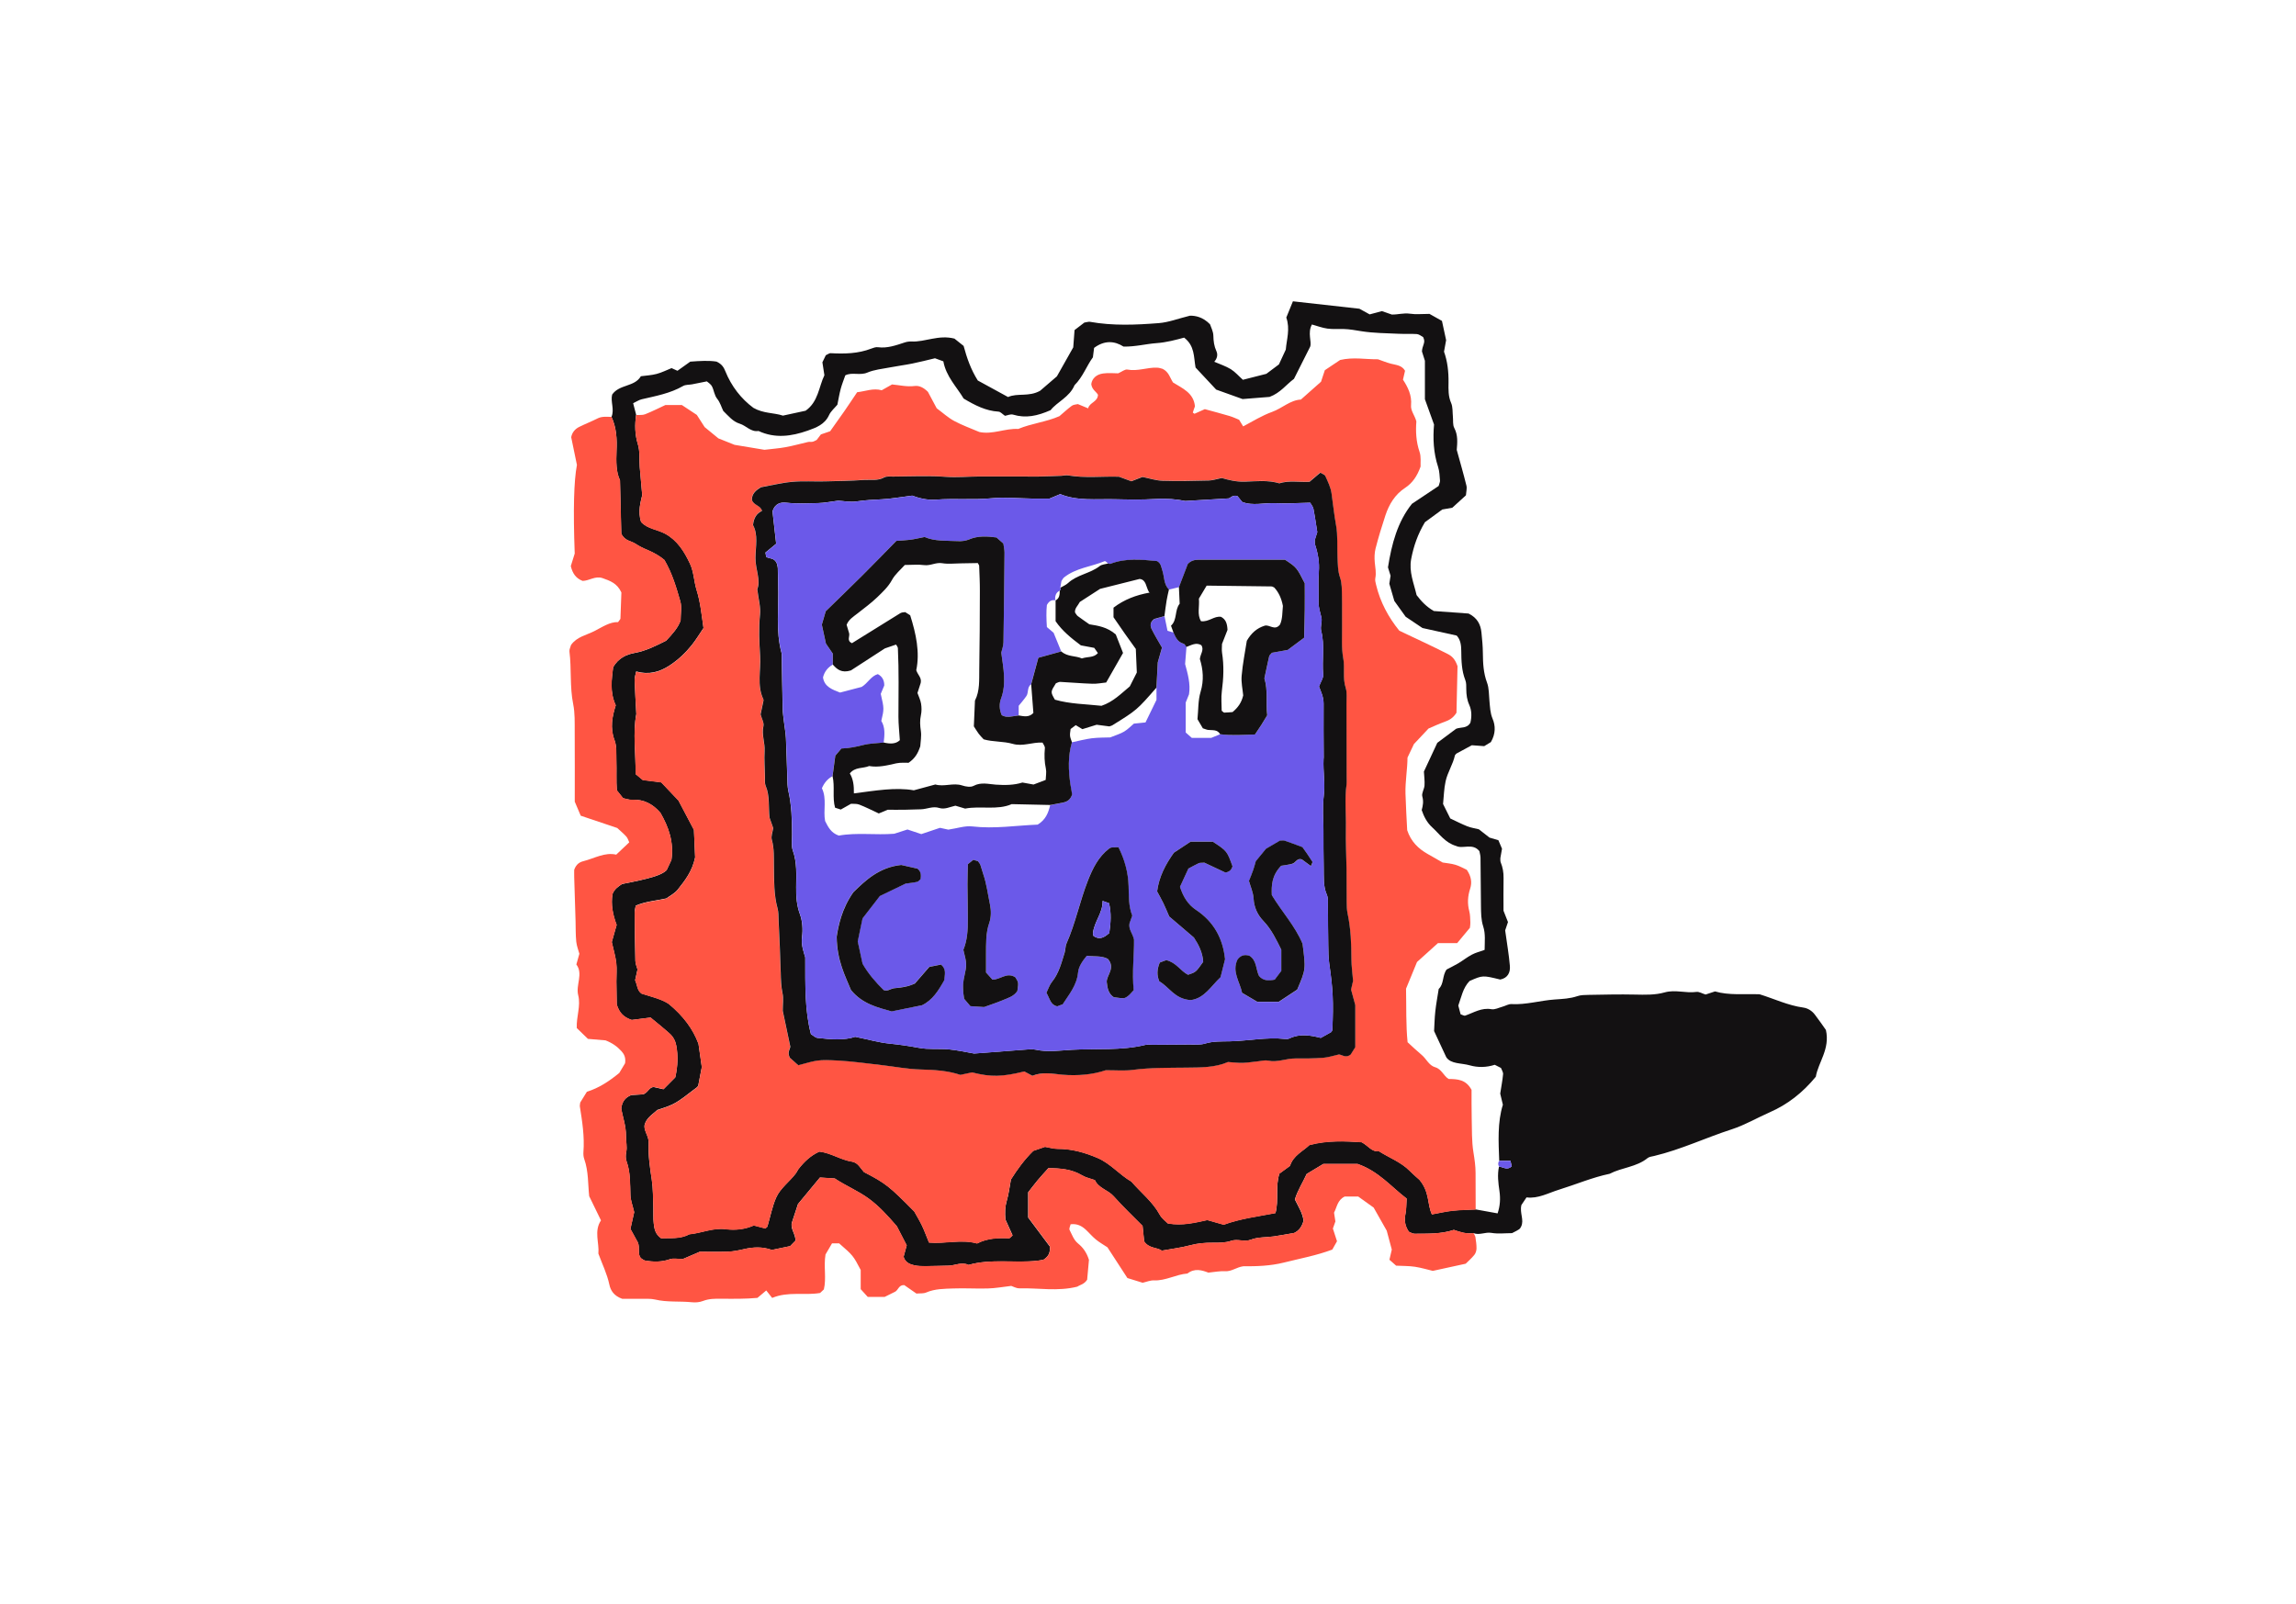
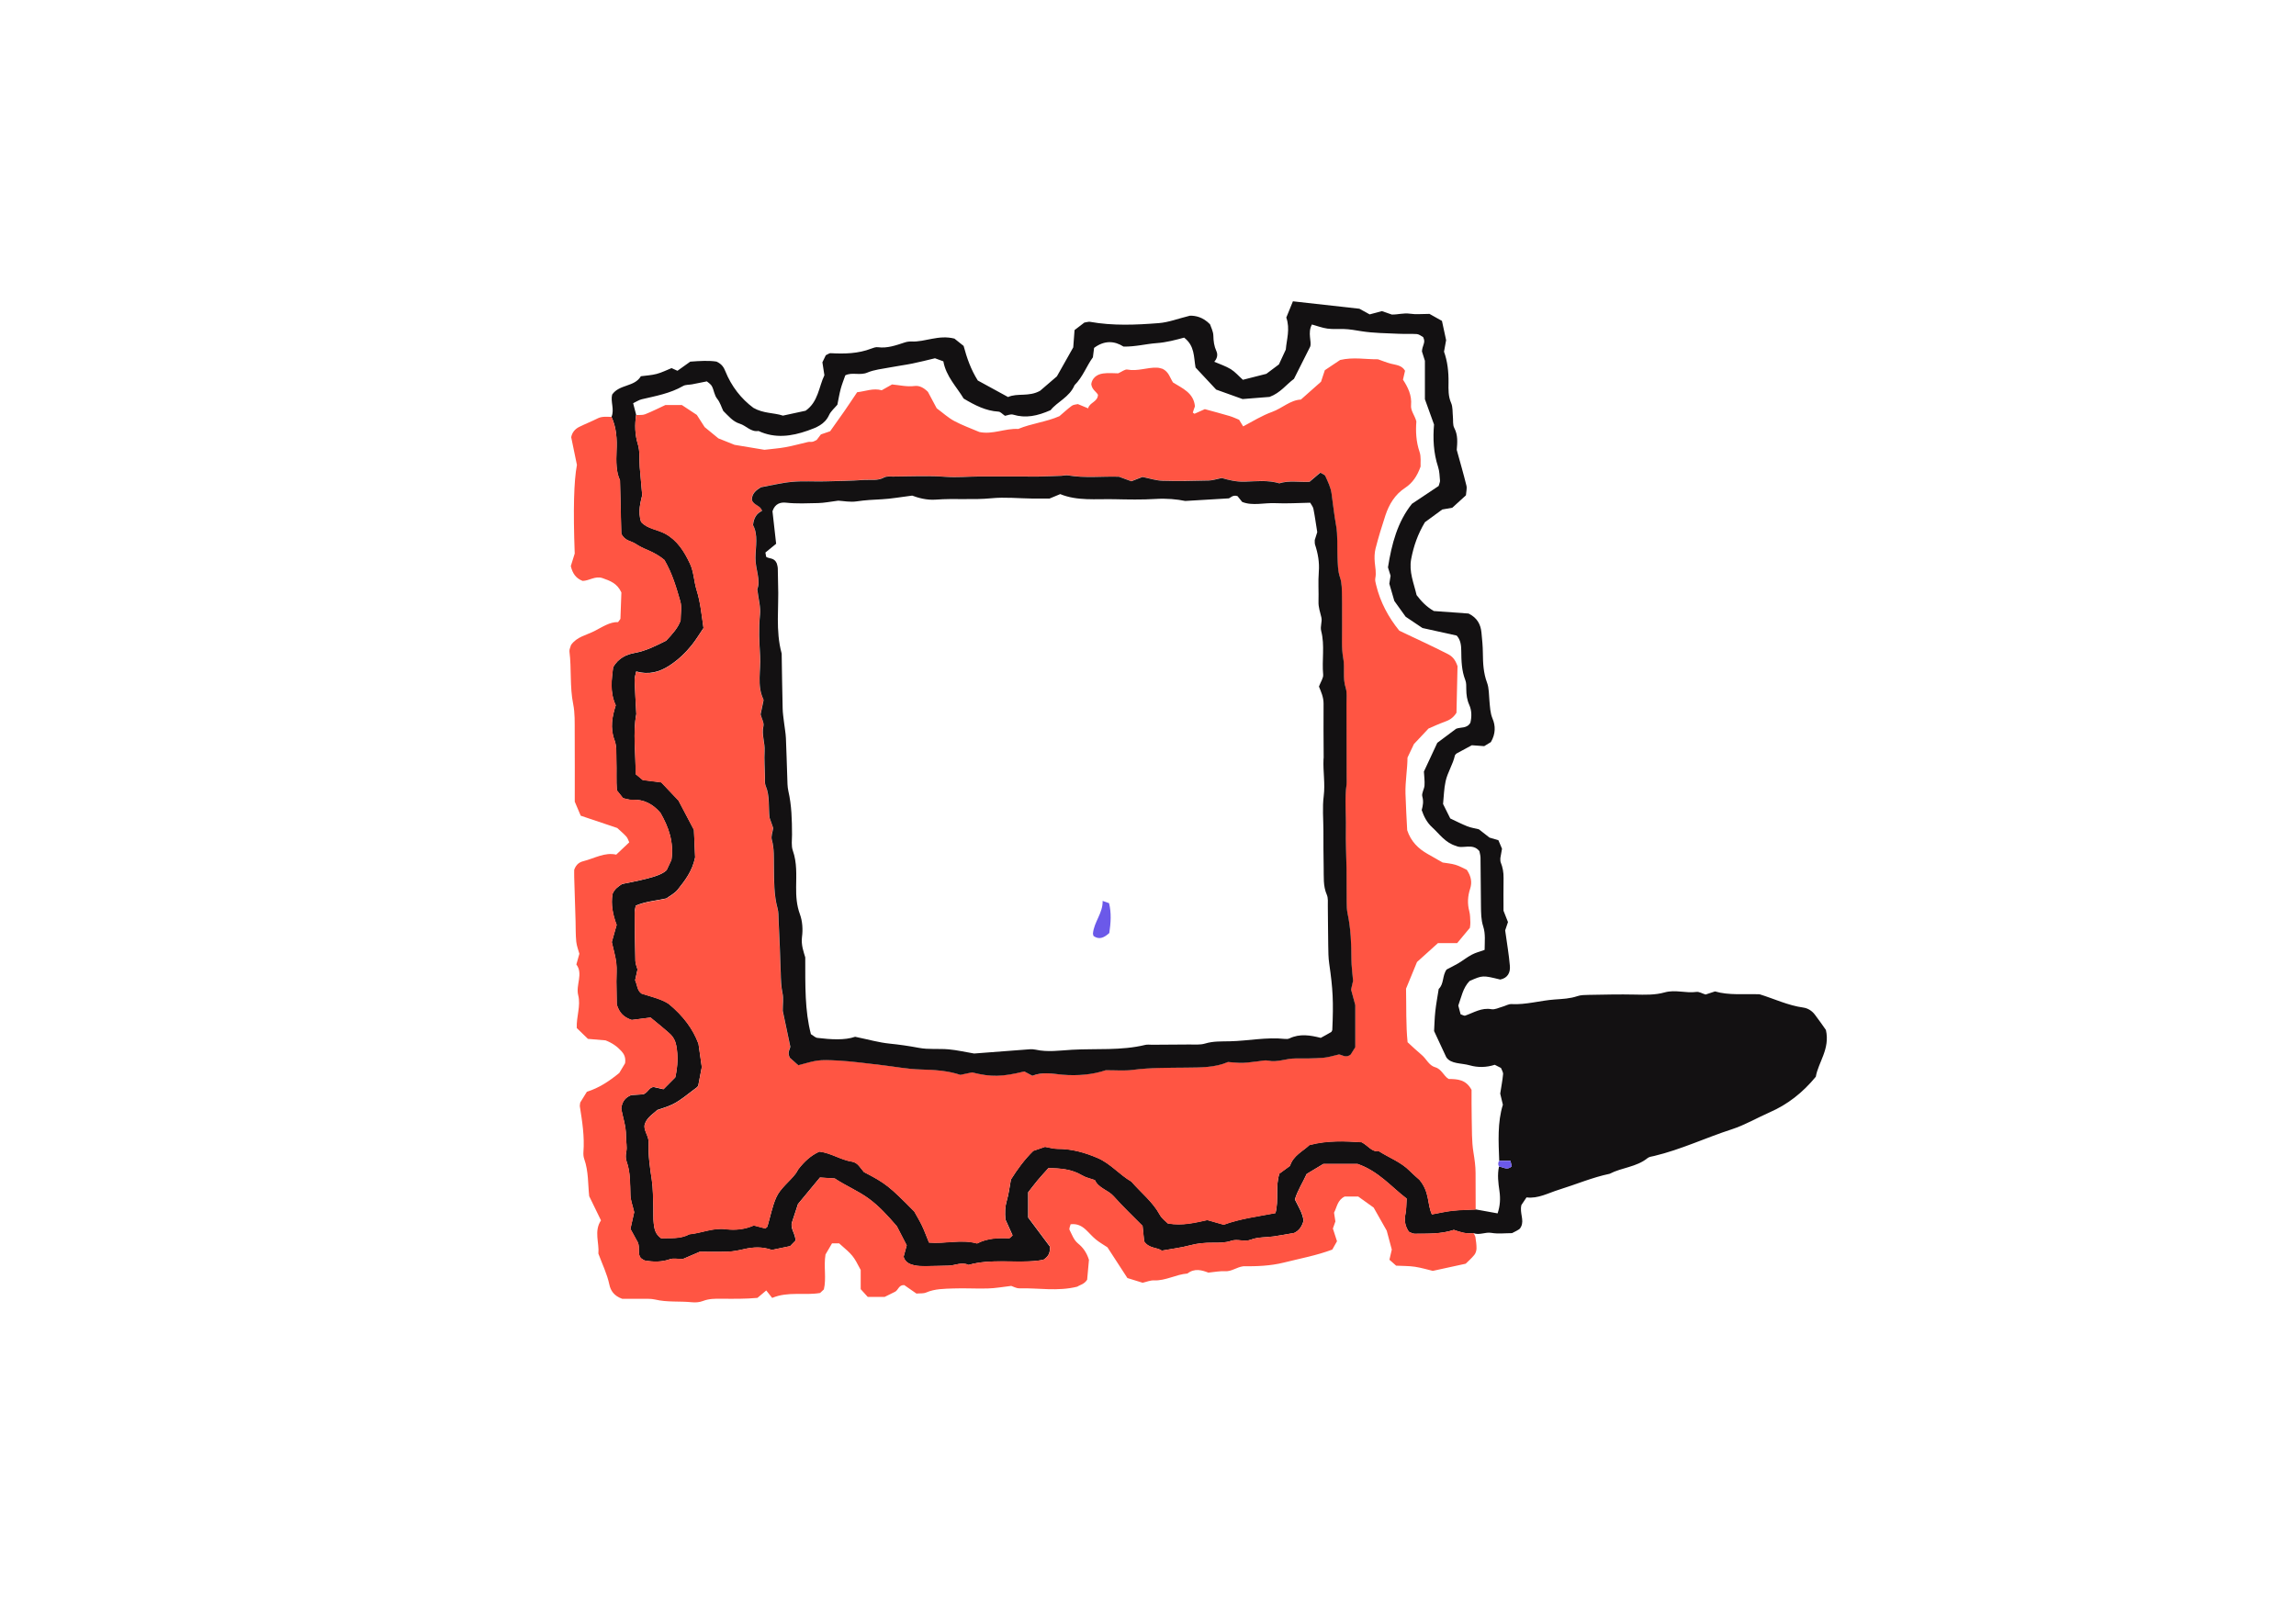
<svg xmlns="http://www.w3.org/2000/svg" version="1.1" id="Layer_1" x="0" y="0" viewBox="0 0 458 320" style="enable-background:new 0 0 458 320" xml:space="preserve">
  <style>.st0{fill:#131112}.st1{fill:#ff5543}.st2{fill:#6b59e9}</style>
  <path class="st0" d="M121.98 83.18c.63-1.49-.23-3.04.13-4.45 1.45-2.09 4.46-1.49 5.73-3.66 1.05-.14 2.12-.19 3.14-.46 1.03-.27 2-.77 2.98-1.16.47.21.87.39 1.18.53.87-.62 1.73-1.23 2.55-1.82 1.93-.15 3.75-.25 5.24-.01 1.09.5 1.47 1.2 1.75 1.9 1.23 3.05 3.17 5.52 5.61 7.33 2 1.15 4.1.95 5.89 1.55 1.59-.35 3.08-.67 4.52-.98 2.54-1.78 2.63-4.76 3.75-7.08-.14-.91-.26-1.67-.4-2.58.21-.42.47-.96.68-1.41.41-.18.69-.43.96-.41 2.76.15 5.48.1 8.1-.91.42-.16.91-.34 1.34-.28 1.9.25 3.62-.39 5.37-.96.42-.14.9-.2 1.34-.18 2.75.12 5.36-1.39 8.55-.58.41.33 1.12.89 1.83 1.46.65 2.39 1.43 4.68 2.83 6.9 1.9 1.04 3.9 2.13 6.04 3.3 1.84-.85 4.13.02 6.39-1.25.91-.78 2.07-1.78 3.35-2.88.98-1.74 2.03-3.6 3.26-5.78.07-.87.16-2.08.26-3.45.68-.52 1.4-1.07 1.96-1.5.52-.07.83-.2 1.11-.15 4.57.82 9.16.62 13.74.26 1.95-.15 3.85-.9 6.21-1.48 1.12-.02 2.59.27 4 1.71.18.56.65 1.41.67 2.28.02 1.1.15 2.09.61 3.09.33.73.13 1.49-.43 2.11 1.12.49 2.28.86 3.3 1.48.88.55 1.58 1.38 2.41 2.12 1.58-.4 3.05-.77 4.68-1.19.74-.56 1.6-1.2 2.51-1.88.43-.92.87-1.89 1.37-2.96.16-2.01.9-4.1.1-6.39.41-1.02.86-2.12 1.32-3.24 4.5.5 8.88.99 13.26 1.48.66.37 1.33.73 2.05 1.13.74-.2 1.48-.39 2.44-.65.53.18 1.24.42 1.98.68 1.18.03 2.35-.35 3.6-.17 1.19.18 2.43.04 3.91.04.7.4 1.62.91 2.49 1.4.29 1.35.55 2.53.83 3.84-.11.62-.25 1.37-.42 2.3.69 1.9.93 4.01.9 6.18-.02 1.37-.07 2.72.52 4.06.35.8.26 1.8.35 2.72.08.76-.06 1.63.27 2.25.78 1.47.61 2.97.5 4.39.67 2.44 1.35 4.77 1.93 7.13.14.56-.05 1.21-.1 1.93-.88.8-1.78 1.62-2.72 2.48-.58.1-1.18.2-2 .35-1.07.78-2.3 1.68-3.45 2.53-1.42 2.35-2.26 4.77-2.75 7.35-.48 2.55.53 4.81 1.08 7.2.91 1.21 1.95 2.32 3.44 3.18 2.3.17 4.72.34 6.93.5 1.75.86 2.41 2.19 2.57 3.8.14 1.37.27 2.75.28 4.12.02 2 .11 3.94.83 5.87.42 1.11.36 2.41.48 3.63.12 1.21.13 2.38.63 3.57.59 1.4.63 2.99-.34 4.66-.32.19-.83.51-1.33.81-.8-.06-1.55-.12-2.47-.18-.96.52-2.04 1.1-3.07 1.66-.13.16-.28.26-.31.39-.4 1.79-1.46 3.36-1.85 5.13-.33 1.48-.35 3.02-.51 4.54.5 1 .97 1.94 1.44 2.89 1.19.56 2.28 1.12 3.41 1.57.71.28 1.48.39 2.29.59l2.13 1.66 1.77.52c.24.56.48 1.12.72 1.7-.11.62-.21 1.22-.33 1.87.02.25-.04.57.07.84.41 1.01.59 2.04.57 3.14-.04 2.15-.01 4.3-.01 6.52.26.65.54 1.36.89 2.26-.19.56-.43 1.28-.56 1.66.35 2.57.75 4.82.94 7.1.11 1.31-.43 2.41-1.92 2.71-3.51-.86-3.51-.86-6.12.29-1.33 1.37-1.64 3.22-2.25 4.9.16.61.32 1.2.46 1.74.36.11.69.34.91.27 1.71-.59 3.26-1.64 5.25-1.28.69.12 1.48-.31 2.22-.51.59-.16 1.18-.54 1.75-.51 2.94.16 5.76-.72 8.65-.92 1.53-.11 3.04-.16 4.52-.67.7-.24 1.51-.23 2.27-.25 3.06-.05 6.13-.13 9.19-.06 2 .04 4.03.11 5.93-.43 2.15-.61 4.23.2 6.34-.1.55-.08 1.16.32 1.84.52.5-.17 1.08-.36 1.88-.62 2.78.82 5.85.46 8.89.57 2.9.89 5.66 2.23 8.71 2.65.93.13 1.74.65 2.31 1.4.84 1.09 1.61 2.22 2.21 3.07.87 3.8-1.53 6.45-2.01 9.33-2.66 3.23-5.64 5.54-9.2 7.1-2.52 1.11-4.93 2.53-7.53 3.38-5.21 1.68-10.17 4.06-15.51 5.33-.44.11-.97.15-1.3.41-2.22 1.82-5.15 1.88-7.59 3.15-3.46.72-6.71 2.12-10.07 3.16-2.18.67-4.21 1.85-6.51 1.55-.48.72-.81 1.22-1.02 1.52-.39 1.61.6 2.96-.06 4.31-.27.52-.27.52-1.81 1.3-1.37 0-2.77.18-4.1-.05-1.24-.22-2.41.53-3.61.04-1.4.24-2.7-.22-3.9-.63-2.6.86-5.22.74-7.82.77-.41.01-.83-.28-1.16-.4-.8-1.18-.94-2.33-.67-3.6.18-.87.14-1.8.23-3.02-3.07-2.33-5.59-5.46-9.79-6.91h-6.83c-1.25.75-2.29 1.38-3.32 2-.78 1.73-1.8 3.26-2.35 5.08.68 1.4 1.54 2.69 1.73 4.24-.29 1.07-.82 1.96-1.88 2.45-1.36.23-2.71.49-4.06.69-1.52.22-3.15.1-4.53.64-1.38.54-2.66-.22-4 .25-1.12.39-2.42.38-3.64.37-1.55-.01-3.03.11-4.54.52-1.76.47-3.59.69-5.63 1.06-.93-.68-2.54-.39-3.52-1.84-.09-.9-.2-1.95-.32-3.1-1.92-1.95-3.93-3.84-5.75-5.9-1.12-1.27-3.01-1.59-3.77-3.24-.85-.3-1.78-.48-2.54-.94-2.07-1.23-4.3-1.42-6.72-1.44-.73.82-1.45 1.59-2.13 2.4-.67.81-1.31 1.65-1.9 2.41v5.04c1.55 2.07 3.01 4.02 4.3 5.75.17 1.36-.34 2.07-1.25 2.67-.35.06-.8.16-1.25.21-4.56.49-9.2-.45-13.71.83-1.36-.66-2.67.13-4.01.15-1.53.02-3.05.09-4.58.09-.76 0-1.55 0-2.28-.18-.88-.22-1.76-.56-2.08-1.69.18-.65.38-1.37.62-2.28-.64-1.23-1.33-2.58-1.96-3.8-1.8-2.08-3.54-4.02-5.66-5.56-2.09-1.52-4.5-2.5-6.73-3.98-.98-.06-2.04-.13-2.95-.19-1.59 1.91-3.04 3.67-4.38 5.29-.43 1.31-.82 2.47-1.19 3.62-.41 1.29.72 2.3.69 3.68-.34.35-.75.78-1.07 1.1-1.38.29-2.57.54-3.65.76-1.92-.69-3.73-.58-5.56-.16-1.04.24-2.1.46-3.16.5-1.98.08-3.98.02-5.65.02-1.43.62-2.55 1.1-3.37 1.45-1.09 0-1.91-.2-2.57.04-1.66.59-3.3.56-4.97.27-.28-.05-.52-.29-.82-.46-.78-.87-.16-2.06-.63-3.16l-1.48-2.7c.27-1.21.54-2.39.75-3.34-.3-1.29-.71-2.32-.75-3.36-.08-2.29.02-4.58-.78-6.8-.2-.55-.18-1.24-.06-1.82.23-1.09-.07-2.13-.05-3.19.04-2.02-.69-3.9-.94-5.55.19-1.51.94-2.22 2.01-2.65.9-.05 1.8-.11 2.38-.14 1.03-.41 1.17-1.45 2.1-1.46.56.13 1.13.26 1.94.44.84-.85 1.7-1.71 2.35-2.37.52-2.35.56-4.33.2-6.31-.17-.94-.6-1.77-1.29-2.39-1.24-1.12-2.56-2.17-3.84-3.23-1.4.18-2.74.35-3.76.48-1.59-.54-2.44-1.35-2.99-3.08-.02-1.22-.06-2.9-.07-4.59-.01-1.23.12-2.47-.02-3.68-.16-1.35-.56-2.67-.9-4.19.29-1.02.62-2.19.97-3.43-.76-1.99-1.18-4.07-.82-6.17.38-.98 1.15-1.49 1.91-1.99 5.68-1.11 7.82-1.74 8.88-2.75.28-.61.67-1.43.96-2.05.52-3.61-.58-6.59-2.19-9.39-1.51-1.77-3.33-2.74-5.67-2.61-.58.03-1.18-.2-1.78-.32-.42-.53-.8-1-1.25-1.57-.14-1.93-.02-3.93-.09-5.91-.04-1.37.1-2.86-.37-4.09-.94-2.48-.45-4.8.24-6.96-1.24-2.7-.79-5.26-.52-7.61 1.05-1.81 2.65-2.55 4.28-2.84 2.33-.42 4.33-1.47 6.3-2.45 1.22-1.29 2.35-2.54 2.88-4.01 0-1.38.27-2.68-.05-3.81-.8-2.77-1.59-5.56-3.18-8.28-.87-.75-2.05-1.44-3.33-1.98-.84-.35-1.68-.75-2.44-1.26-.87-.59-2.14-.53-2.83-2.02-.08-3.15-.16-6.66-.26-10.65-.78-1.57-.78-3.71-.69-5.87.12-2.34-.01-4.63-1-6.78zm177.04 149.59c.82.09 1.62.81 2.54-.05-.07-.31-.16-.67-.26-1.11h-2.24c-.14-3.83-.37-7.66.73-11.18-.23-.98-.41-1.71-.53-2.22.22-1.45.46-2.65.57-3.87.04-.41-.27-.84-.42-1.25-.46-.23-.86-.44-1.24-.63-1.68.54-3.35.57-4.98.11-1.72-.49-3.76-.23-4.69-1.62-.91-1.95-1.62-3.47-2.43-5.22.07-1.16.09-2.54.24-3.91.16-1.5.45-2.99.68-4.49 1.09-1.02.68-2.65 1.58-3.88.72-.38 1.54-.78 2.33-1.24.92-.55 1.76-1.23 2.71-1.73.77-.41 1.64-.62 2.54-.95.01-1.64.2-3.19-.28-4.67-.44-1.35-.43-2.72-.45-4.1-.05-3.21-.04-6.42-.09-9.64-.01-.45-.15-.9-.22-1.28-1.35-1.71-3.3-.37-4.66-1.05-2.17-.64-3.3-2.38-4.76-3.71-1.04-.95-1.66-2.16-2.09-3.44.26-.93.39-1.76.12-2.72-.18-.64.39-1.45.44-2.2.06-.91-.07-1.83-.12-2.77.9-1.94 1.81-3.88 2.67-5.73 1.31-.98 2.52-1.89 3.76-2.81.92-.36 2.17-.01 2.84-1.2.28-1.17.29-2.42-.22-3.55-.46-1.02-.59-2.04-.6-3.13-.01-.61.03-1.27-.19-1.82-.75-1.91-.79-3.88-.81-5.88-.01-1.06-.13-2.16-.91-3.01-2.38-.52-4.75-1.05-6.83-1.51-1.28-.86-2.3-1.54-3.35-2.25-.78-1.08-1.58-2.2-2.26-3.15-.35-1.21-.65-2.24-1-3.44.06-.4.15-.99.25-1.59-.18-.58-.36-1.15-.52-1.67.74-4.66 1.89-9.06 4.78-12.68 1.9-1.27 3.67-2.45 5.33-3.56.13-.48.29-.79.27-1.07-.08-.92-.1-1.87-.38-2.73-.93-2.82-1.05-5.7-.81-8.46-.63-1.74-1.2-3.32-1.82-5.05v-7.67c-.22-.69-.45-1.42-.59-1.86.03-1.05.66-1.7.39-2.46-.08-.18-.1-.38-.2-.44-.39-.22-.8-.54-1.22-.57-1.22-.08-2.45 0-3.68-.06-2.45-.12-4.91-.12-7.32-.5-1.2-.19-2.39-.42-3.61-.45-1.07-.03-2.16.07-3.22-.08-1.02-.14-2.01-.52-3.09-.82-.92 1.68.01 3.46-.35 4.43-1.25 2.49-2.22 4.41-3.23 6.42-1.51 1.1-2.7 2.8-4.87 3.6-.69.05-1.61.12-2.52.2-1.06.08-2.12.17-2.86.23-1.88-.68-3.46-1.24-5.27-1.89-1.31-1.4-2.77-2.96-4.11-4.4-.39-2.15-.13-4.3-2.28-5.97-1.62.44-3.52.96-5.5 1.1-2.11.15-4.19.73-6.59.69-1.78-1.14-3.79-1.3-5.87.26-.06.51-.14 1.11-.24 1.88-1.25 1.7-2 3.92-3.66 5.56-1.01 2.41-3.5 3.34-4.77 4.98-2.64 1.17-4.97 1.66-7.48.9-.51-.16-1.16.16-1.63.23-.52-.35-.89-.81-1.29-.83-2.52-.15-4.67-1.25-6.95-2.61-1.38-2.32-3.51-4.41-4.05-7.43-.61-.22-1.18-.43-1.67-.61-1.59.38-3.06.76-4.55 1.06-1.5.3-3.01.49-4.51.78-1.49.29-3.06.43-4.44 1.02-1.47.63-3.07-.14-4.39.55-.35 1-.69 1.84-.92 2.71-.27 1.02-.44 2.07-.66 3.15-.55.66-1.3 1.28-1.66 2.07-.86 1.88-2.59 2.51-4.26 3.1-3.23 1.14-6.53 1.6-9.81.07-1.53.25-2.45-1.06-3.73-1.45-1.4-.43-2.26-1.54-3.3-2.55-.37-.76-.63-1.7-1.19-2.39-.62-.77-.65-1.71-1.06-2.5-.25-.49-.82-.82-1.03-1.01-1.18.24-2.06.42-2.95.59-.6.11-1.29.05-1.78.33-2.57 1.48-5.43 1.99-8.25 2.65-.57.13-1.08.49-1.72.79l.6 2.31c-.29 1.99-.26 3.9.35 5.88.44 1.42.25 3.04.37 4.56.13 1.67.29 3.34.49 5.58-.3 1.34-.92 3.27-.22 5.35 1.27 1.4 3.25 1.5 4.83 2.36 2.41 1.33 3.77 3.53 4.9 5.92.8 1.69.8 3.58 1.34 5.3.79 2.52 1.01 5.08 1.38 7.59-.82 1.21-1.53 2.39-2.38 3.45-1.25 1.55-2.69 2.91-4.38 4.02-2.03 1.33-4.15 1.91-6.67 1.2-.11.59-.33 1.16-.31 1.73.07 2.14.21 4.27.34 6.75-.73 3.76-.09 7.88-.15 11.98.57.48 1.03.86 1.43 1.19 1.31.17 2.52.32 3.69.47 1.23 1.3 2.39 2.52 3.44 3.63 1.08 2.05 2.08 3.94 3.08 5.85.09 2.01.18 4 .24 5.49-.59 2.83-2.05 4.63-3.46 6.42-.64.81-1.67 1.3-2.3 1.78-2.23.47-4.21.63-6.09 1.43-.08.5-.22.94-.21 1.38.02 3.22.05 6.45.14 9.67.02.59.29 1.17.43 1.68-.19.83-.35 1.57-.48 2.15.46 1 .38 2.03 1.29 2.67 1.96.63 4.07 1.12 5.44 2.07 2.92 2.43 4.81 4.99 5.91 7.95.23 1.65.45 3.16.66 4.64-.23 1.23-.46 2.44-.7 3.64-.03.14-.16.26-.25.38-4.4 3.39-4.4 3.39-7.95 4.55-.9.89-2.21 1.55-2.54 3.1-.07 1.2.9 2.15.84 3.48-.12 2.45.25 4.89.62 7.32.27 1.81.24 3.67.31 5.51.04 1.07-.05 2.16.08 3.22.12 1.04.29 2.14 1.48 2.96 1.77-.1 3.77.21 5.62-.8 2.43-.23 4.75-1.34 7.22-1.02 2.04.27 3.96 0 5.64-.74.95.25 1.67.44 2.3.6.22-.21.39-.29.42-.41.56-1.89.93-3.86 1.7-5.67.85-1.98 2.74-3.26 4.01-4.97.18-.25.29-.55.47-.79 1.13-1.47 2.46-2.72 4.18-3.5 2.3.26 4.24 1.66 6.53 2.01 1.14.18 1.65 1.28 2.36 2.07 4.31 2.23 5.03 2.8 10.04 7.87.52.94 1.08 1.86 1.54 2.82.51 1.07.91 2.2 1.4 3.38 3.25.29 6.46-.71 9.59.18 2.06-1.06 4.19-1.13 6.36-1.03.2.01.42-.33.72-.58-.49-1.08-.99-2.18-1.42-3.14-.14-1.4-.09-2.59.27-3.81.39-1.31.54-2.69.82-4.2 1.22-1.94 2.63-3.93 4.47-5.72.8-.27 1.66-.57 2.33-.8.98.17 1.74.41 2.49.4 2.82-.02 5.47.74 8.02 1.83 2.56 1.1 4.35 3.33 6.73 4.71 1.89 2.2 4.23 4 5.66 6.62.42.77 1.22 1.32 1.61 1.73 2.98.51 5.51-.18 7.87-.68 1.21.34 2.23.63 3.27.93 3.32-1.22 6.79-1.64 10.32-2.32.7-2.56-.06-5.24.78-7.87.67-.49 1.4-1.02 2.12-1.55.65-2.09 2.6-2.92 3.88-4.16 3.66-.97 7.16-.76 10.39-.57 1.34.68 2.01 1.99 3.45 1.79 2.05 1.31 4.39 2.15 6.15 3.92.86.86 1.8 1.65 1.95 1.79 2.09 2.5 1.53 4.88 2.49 6.91 1.45-.26 2.79-.58 4.14-.73 1.52-.16 3.06-.17 4.59-.25 1.46.26 2.91.53 4.37.79.5-1.48.59-2.92.37-4.46-.23-1.57-.45-3.23-.09-4.88z" />
  <path class="st1" d="M121.98 83.18c.99 2.15 1.12 4.44 1.02 6.76-.09 2.16-.09 4.3.69 5.87.1 3.99.18 7.5.26 10.65.69 1.5 1.96 1.44 2.83 2.02.76.51 1.6.91 2.44 1.26 1.29.54 2.46 1.23 3.33 1.98 1.59 2.72 2.38 5.52 3.18 8.28.32 1.13.05 2.43.05 3.81-.53 1.47-1.66 2.72-2.88 4.01-1.97.98-3.97 2.03-6.3 2.45-1.64.29-3.23 1.03-4.28 2.84-.27 2.35-.72 4.92.52 7.61-.69 2.17-1.18 4.48-.24 6.96.47 1.23.32 2.72.37 4.09.06 1.99-.05 3.98.09 5.91.45.57.83 1.04 1.25 1.57.6.11 1.2.35 1.78.32 2.34-.12 4.16.85 5.67 2.61 1.6 2.81 2.71 5.78 2.19 9.39-.29.62-.68 1.44-.96 2.05-1.06 1-3.2 1.64-8.88 2.75-.76.5-1.53 1.01-1.91 1.99-.36 2.11.07 4.18.82 6.17-.35 1.24-.68 2.41-.97 3.43.34 1.52.74 2.84.9 4.19.14 1.21.01 2.45.02 3.68.02 1.68.05 3.37.07 4.59.55 1.72 1.4 2.54 2.99 3.08 1.01-.13 2.35-.3 3.76-.48 1.28 1.07 2.59 2.11 3.84 3.23.69.62 1.12 1.45 1.29 2.39.36 1.99.31 3.96-.2 6.31-.65.66-1.51 1.52-2.35 2.37-.81-.18-1.37-.31-1.94-.44-.93.01-1.07 1.05-2.1 1.46-.58.04-1.48.09-2.38.14-1.07.43-1.81 1.14-2.01 2.65.24 1.65.98 3.53.94 5.55-.02 1.06.28 2.1.05 3.19-.12.58-.14 1.27.06 1.82.81 2.22.7 4.51.78 6.8.04 1.04.45 2.07.75 3.36-.21.95-.48 2.13-.75 3.34.52.95 1.03 1.89 1.48 2.7.47 1.1-.15 2.29.63 3.16.3.18.55.42.82.46 1.67.29 3.32.31 4.97-.27.66-.24 1.48-.04 2.57-.04.81-.35 1.93-.83 3.37-1.45 1.68 0 3.67.06 5.65-.02 1.06-.04 2.12-.26 3.16-.5 1.83-.42 3.64-.52 5.56.16 1.08-.23 2.28-.48 3.65-.76l1.07-1.1c.02-1.39-1.1-2.39-.69-3.68.37-1.16.76-2.31 1.19-3.62 1.34-1.62 2.8-3.38 4.38-5.29.92.06 1.97.13 2.95.19 2.24 1.48 4.64 2.47 6.73 3.98 2.12 1.54 3.86 3.47 5.66 5.56.63 1.21 1.32 2.56 1.96 3.8-.25.91-.45 1.63-.62 2.28.32 1.13 1.2 1.48 2.08 1.69.73.18 1.52.18 2.28.18 1.53 0 3.05-.08 4.58-.09 1.34-.02 2.65-.81 4.01-.15 4.51-1.28 9.15-.34 13.71-.83.45-.05.9-.15 1.25-.21.91-.6 1.41-1.31 1.25-2.67-1.29-1.72-2.75-3.68-4.3-5.75v-5.04c.6-.76 1.23-1.6 1.9-2.41.68-.81 1.4-1.59 2.13-2.4 2.42.02 4.65.2 6.72 1.44.76.45 1.69.63 2.54.94.76 1.65 2.64 1.97 3.77 3.24 1.82 2.06 3.83 3.95 5.75 5.9.12 1.15.23 2.2.32 3.1.98 1.45 2.59 1.16 3.52 1.84 2.05-.37 3.87-.59 5.63-1.06 1.51-.41 3-.53 4.54-.52 1.22.01 2.51.02 3.64-.37 1.35-.47 2.62.29 4-.25s3.01-.42 4.53-.64c1.36-.19 2.7-.45 4.06-.69 1.06-.48 1.59-1.37 1.88-2.45-.19-1.56-1.06-2.85-1.73-4.24.54-1.82 1.57-3.35 2.35-5.08 1.03-.62 2.07-1.25 3.32-2h6.83c4.2 1.45 6.72 4.58 9.79 6.91-.08 1.22-.04 2.14-.23 3.02-.27 1.27-.13 2.42.67 3.6.32.12.74.41 1.16.4 2.6-.03 5.22.09 7.82-.77 1.21.41 2.5.87 3.9.63.13.28.33.54.38.83.12.75.23 1.52.22 2.27-.01.44-.17.95-.44 1.28-.57.7-1.26 1.29-1.72 1.75-2.22.48-4.15.9-6.56 1.43-.89-.21-2.21-.61-3.55-.82-1.2-.18-2.44-.15-3.76-.22-.43-.38-.88-.78-1.34-1.18.16-.67.29-1.25.47-2.03-.31-1.14-.66-2.46-1.01-3.77-.84-1.48-1.67-2.94-2.61-4.61-.96-.69-2.07-1.48-3.07-2.2h-2.72c-1.44.72-1.52 2.08-2.11 3.22.08.53.18 1.13.27 1.74-.15.41-.3.84-.5 1.42.24.73.51 1.59.82 2.54-.28.49-.58 1.02-.94 1.66-3.1 1.17-6.41 1.78-9.65 2.59-2.71.68-5.46.76-8.09.74-1.35.17-2.33 1.07-3.64.99-1.05-.06-2.12.16-3.34.28-1.29-.5-2.76-.93-4.18.18-2.28.17-4.33 1.47-6.69 1.37-.73-.03-1.48.3-2.24.47-1.03-.32-2.04-.63-3.04-.94-1.36-2.09-2.69-4.14-3.98-6.13-.83-.55-1.63-1-2.33-1.58-.71-.58-1.3-1.3-1.98-1.93-.81-.75-1.73-1.25-3.04-1.09-.07.36-.35.86-.2 1.14.49.94.81 1.98 1.69 2.7.96.78 1.7 1.76 2.17 3.26-.11 1.23-.24 2.72-.36 3.97-.62.94-1.46 1.02-1.96 1.38-3.93.99-7.77.24-11.58.33-.58.01-1.16-.34-1.6-.48-1.65.19-3.16.47-4.67.51-2.3.07-4.6-.09-6.89 0-1.82.07-3.67.05-5.42.81-.53.23-1.2.14-1.93.21-.82-.57-1.68-1.16-2.43-1.69-1.12-.07-1.18 1.02-1.86 1.34-.69.33-1.37.68-2.06 1.02h-3.36c-.47-.52-.97-1.07-1.41-1.55v-3.83c-1.5-2.86-1.5-2.86-4.3-5.31h-1.42c-.45.76-.9 1.54-1.3 2.22-.4 2.41.21 4.74-.33 6.97-.25.24-.48.45-.75.71-3.09.54-6.38-.36-9.56.99-.37-.47-.73-.92-1.18-1.49-.55.46-1.09.91-1.76 1.48-2.31.22-4.76.19-7.21.17-1.23-.01-2.43-.02-3.63.44-.68.27-1.51.34-2.25.26-2.44-.25-4.91.04-7.33-.54-.88-.21-1.83-.12-2.75-.14-1.38-.02-2.76-.01-3.82-.01-1.6-.57-2.3-1.62-2.55-2.84-.45-2.13-1.41-4.05-2.19-6.18.21-2.15-.92-4.46.52-6.62-.78-1.6-1.51-3.1-2.35-4.83-.26-2.32-.11-4.96-1-7.45-.15-.42-.18-.92-.15-1.37.24-3.08-.24-6.1-.72-9.13-.02-.15.03-.3.08-.74.34-.55.81-1.32 1.33-2.15 2.39-.74 4.42-2.08 6.46-3.75.38-.64.85-1.43 1.16-1.94.16-1.17-.2-1.82-.73-2.41-.84-.93-1.83-1.63-3.16-2.15-1.05-.09-2.26-.19-3.52-.3-.78-.76-1.54-1.49-2.23-2.16-.1-2.31.83-4.4.29-6.54-.53-2.07 1.05-4.23-.37-6.15.2-.71.36-1.29.6-2.13-.17-.65-.52-1.51-.62-2.4-.14-1.37-.1-2.76-.14-4.14l-.27-8.73c-.02-.61 0-1.22 0-1.49.41-1.15 1.1-1.53 1.84-1.72 2.21-.56 4.26-1.83 6.54-1.3.97-.92 1.74-1.65 2.6-2.46-.2-.42-.32-.85-.58-1.14-.5-.56-1.08-1.04-1.82-1.72-2.22-.74-4.68-1.57-7.28-2.45-.34-.79-.69-1.63-1.19-2.8 0-4.44.02-9.2-.01-13.95-.01-1.84.06-3.72-.3-5.5-.71-3.49-.31-7.03-.75-10.52-.05-.42.21-.88.32-1.3 1.16-1.64 3.03-1.94 4.64-2.76 1.62-.83 3.11-1.86 4.74-1.8.31-.45.46-.57.47-.69.08-1.83.14-3.67.19-5.22-.84-1.86-2.3-2.34-3.75-2.86-1.45-.51-2.66.53-3.98.55-1.3-.5-2-1.43-2.36-2.96.21-.68.48-1.54.78-2.5-.32-8.73-.17-14.47.44-17.68l-1.14-5.53c.17-.92.73-1.63 1.6-2.06 1.23-.61 2.52-1.11 3.74-1.73.88-.41 1.79-.27 2.7-.27z" />
  <path class="st1" d="M294.36 241.36c-1.53.08-3.07.08-4.59.25-1.35.15-2.69.46-4.14.73-.97-2.03-.41-4.41-2.49-6.91-.16-.14-1.09-.93-1.95-1.79-1.76-1.77-4.11-2.61-6.15-3.92-1.44.19-2.11-1.11-3.45-1.79-3.22-.19-6.72-.4-10.39.57-1.29 1.24-3.23 2.07-3.88 4.16-.73.53-1.46 1.06-2.12 1.55-.84 2.63-.08 5.31-.78 7.87-3.52.68-6.99 1.1-10.32 2.32-1.04-.29-2.07-.58-3.27-.93-2.37.51-4.9 1.19-7.87.68-.39-.4-1.19-.96-1.61-1.73-1.42-2.62-3.76-4.42-5.66-6.62-2.38-1.37-4.18-3.61-6.73-4.71-2.55-1.09-5.19-1.85-8.02-1.83-.75 0-1.51-.23-2.49-.4-.67.23-1.53.52-2.33.8-1.84 1.8-3.25 3.79-4.47 5.72-.29 1.51-.44 2.89-.82 4.2-.36 1.22-.4 2.41-.27 3.81.43.96.94 2.06 1.42 3.14-.3.25-.52.59-.72.58-2.17-.1-4.3-.02-6.36 1.03-3.13-.89-6.34.11-9.59-.18-.49-1.19-.89-2.31-1.4-3.38-.46-.97-1.02-1.88-1.54-2.82-5-5.07-5.72-5.63-10.04-7.87-.7-.79-1.22-1.89-2.36-2.07-2.28-.35-4.23-1.75-6.53-2.01-1.73.78-3.05 2.03-4.18 3.5-.19.24-.29.54-.47.79-1.27 1.72-3.16 2.99-4.01 4.97-.77 1.8-1.14 3.77-1.7 5.67-.04.12-.2.2-.42.41-.63-.16-1.36-.36-2.3-.6-1.68.74-3.6 1.01-5.64.74-2.47-.32-4.8.79-7.22 1.02-1.85 1-3.85.7-5.62.8-1.19-.82-1.36-1.92-1.48-2.96-.13-1.06-.03-2.15-.08-3.22-.08-1.84-.04-3.7-.31-5.51-.36-2.43-.73-4.87-.62-7.32.06-1.32-.91-2.28-.84-3.48.33-1.56 1.64-2.21 2.54-3.1 3.55-1.16 3.55-1.16 7.95-4.55.08-.13.22-.24.25-.38.24-1.2.46-2.41.7-3.64-.21-1.48-.42-2.99-.66-4.64-1.1-2.96-2.99-5.52-5.91-7.95-1.37-.95-3.47-1.44-5.44-2.07-.91-.64-.84-1.66-1.29-2.67.13-.58.29-1.32.48-2.15-.14-.5-.41-1.09-.43-1.68-.08-3.22-.11-6.45-.14-9.67 0-.44.13-.88.21-1.38 1.87-.8 3.86-.96 6.09-1.43.63-.47 1.66-.97 2.3-1.78 1.41-1.79 2.87-3.59 3.46-6.42-.07-1.49-.15-3.48-.24-5.49-1.01-1.91-2.01-3.81-3.08-5.85-1.05-1.11-2.21-2.33-3.44-3.63-1.17-.15-2.38-.3-3.69-.47-.4-.33-.86-.72-1.43-1.19.05-4.1-.58-8.22.15-11.98-.13-2.48-.27-4.62-.34-6.75-.02-.57.2-1.15.31-1.73 2.52.71 4.64.13 6.67-1.2 1.69-1.11 3.13-2.47 4.38-4.02.86-1.06 1.56-2.25 2.38-3.45-.38-2.51-.59-5.08-1.38-7.59-.54-1.72-.53-3.6-1.34-5.3-1.14-2.4-2.49-4.59-4.9-5.92-1.58-.87-3.56-.96-4.83-2.36-.7-2.08-.08-4 .22-5.35-.2-2.25-.36-3.91-.49-5.58-.12-1.53.07-3.14-.37-4.56-.61-1.98-.64-3.9-.35-5.88.6-.04 1.26.06 1.79-.15 1.42-.56 2.78-1.26 4.04-1.84h3.3c1.08.72 2.1 1.39 2.98 1.97.6.93 1.09 1.71 1.56 2.43.99.82 1.94 1.6 2.74 2.25 1.44.57 2.71 1.08 3.23 1.29 2.57.43 4.37.72 5.96.99 1.54-.19 2.92-.28 4.26-.53 1.49-.27 2.96-.7 4.44-1.03.29-.07.62.02.91-.05.28-.06.54-.23.81-.36.28-.36.55-.72.84-1.1.69-.24 1.4-.48 1.84-.63 1.03-1.45 1.92-2.68 2.79-3.94.86-1.24 1.69-2.5 2.6-3.85 1.63-.17 3.2-.87 4.9-.39.67-.38 1.34-.75 2.06-1.16 1.47.13 2.96.51 4.5.31.92-.12 1.8.31 2.66 1.17.53 1 1.17 2.21 1.75 3.28 1.25.92 2.28 1.88 3.49 2.53 1.6.86 3.34 1.48 5.02 2.2 2.64.56 5.14-.76 7.75-.61 2.66-1.11 5.59-1.39 8.22-2.55.83-.7 1.61-1.44 2.47-2.07.34-.25.86-.25 1.21-.34.65.27 1.19.49 2.05.85.25-1.18 1.9-1.25 1.96-2.71-.38-.66-1.2-1.01-1.34-2.13.16-1.15 1.05-1.94 2.36-2.12 1.04-.15 2.13-.03 3.01-.03.74-.32 1.35-.85 1.84-.75 2.02.39 3.92-.45 5.89-.38.45.01.89.18 1.14.24 1.24.62 1.45 1.77 2.07 2.72 1.86 1.16 4.12 2.06 4.37 4.76-.15.43-.31.83-.42 1.23-.01.05.22.16.33.25.69-.31 1.37-.61 2.06-.92 1.71.47 3.33.89 4.94 1.37.72.22 1.41.55 1.9.75.34.56.55.9.81 1.32 1.97-1.05 3.77-2.17 5.79-2.9 2-.72 3.61-2.36 5.72-2.45 1.48-1.32 2.85-2.52 4.02-3.56.33-1 .57-1.72.76-2.3 1.17-.78 2.19-1.46 3.05-2.04 2.64-.62 5.09-.11 7.55-.14.86.3 1.71.65 2.59.88 1.03.27 2.16.29 2.81 1.41-.12.54-.25 1.11-.41 1.78.98 1.49 1.79 3.13 1.61 5.06-.11 1.16.72 1.99 1.06 3.27-.15 1.89-.08 4 .64 6.09.33.97.16 2.11.2 2.92-.68 1.91-1.62 3.28-3.09 4.25-2.03 1.33-3.19 3.28-3.93 5.5-.72 2.18-1.39 4.38-1.96 6.6-.22.87-.24 1.83-.16 2.73.1 1.07.33 2.11.11 3.19-.09.42.06.9.16 1.34.83 3.48 2.5 6.52 4.63 9.14 3.35 1.6 6.54 3.05 9.65 4.64.88.45 1.48 1.04 1.96 2.44-.06 2.88-.14 6.23-.21 9.29-.71 1.12-1.51 1.5-2.4 1.82-1.15.41-2.25.93-3.18 1.33-1.1 1.18-2.05 2.18-2.91 3.1-.45.94-.84 1.77-1.28 2.7-.01 2.34-.47 4.76-.4 7.2.07 2.45.22 4.9.34 7.28.73 2.24 2.22 3.71 4.16 4.79.94.52 1.86 1.06 2.91 1.66.77.13 1.7.2 2.57.46.86.26 1.65.73 2.25 1 .91 1.33 1.06 2.56.67 3.76-.49 1.51-.58 2.97-.17 4.51.19.73.17 1.51.21 2.27.02.3-.05.6-.09 1.03-.79.95-1.66 1.99-2.54 3.05h-3.83c-1.38 1.24-2.74 2.47-4.18 3.77-.74 1.79-1.49 3.63-2.19 5.33.08 3.7-.04 7.22.31 10.68 1 .91 1.88 1.76 2.82 2.54s1.42 2.09 2.68 2.45c1.3.37 1.67 1.72 2.68 2.34 1.73.03 3.45.06 4.58 2.18.01 1.67-.02 3.65.03 5.64.06 2.29-.02 4.6.35 6.84.22 1.37.42 2.71.42 4.09 0 2.42.02 4.87.02 7.32zm-88.42-26.71c1.98-.81 3.97-.41 5.92-.24 3.09.27 6.1-.01 8.68-.89 2.04-.01 3.74.14 5.4-.07 3.52-.46 7.04-.42 10.56-.45 2.92-.03 5.84.01 8.43-1.12 1.12.07 2.04.2 2.95.17 1.07-.04 2.13-.22 3.2-.33.61-.06 1.25-.25 1.83-.12 1.88.42 3.63-.44 5.46-.43 1.84.02 3.69.01 5.52-.13 1.05-.08 2.08-.43 3.17-.67.67.08 1.33.78 2.33.03.26-.42.66-1.06.93-1.48v-8.41c-.32-1.19-.6-2.21-.84-3.09.18-.79.32-1.38.4-1.74-.13-1.6-.33-2.96-.33-4.32-.01-3.08-.11-6.13-.77-9.15-.16-.74-.16-1.52-.17-2.29-.03-2.15 0-4.29-.03-6.44-.03-2.76-.19-5.52-.13-8.28.06-2.9-.26-5.81.13-8.7.06-.45.02-.92.02-1.38-.01-4.91-.01-9.82-.03-14.74 0-1.07.15-2.22-.17-3.2-.63-1.94-.11-3.92-.48-5.88-.4-2.08-.2-4.28-.23-6.43-.03-2 .03-3.99-.02-5.99-.03-1.22.02-2.52-.38-3.64-.47-1.36-.45-2.71-.51-4.08-.1-2.15.07-4.34-.3-6.43-.38-2.11-.6-4.23-.9-6.35-.16-1.18-.73-2.32-1.23-3.42-.14-.32-.68-.46-1.01-.67-.78.66-1.47 1.25-2.15 1.82-2.06.11-4.07-.32-6.02.3-2.26-.68-4.58-.41-6.87-.33-1.73.06-3.33-.35-4.61-.73-1.09.22-1.84.48-2.59.5-3.06.07-6.13.15-9.2.05-1.34-.04-2.68-.5-4.03-.76-.71.28-1.42.55-2.22.86-.79-.29-1.64-.6-2.48-.91-3.39-.1-6.77.31-10.13-.26-.44-.07-.91.06-1.37.08-1.53.06-3.06.15-4.6.15-3.99.02-7.97-.02-11.96-.01-2.12.01-4.21.23-6.36.07-3.51-.25-7.06-.07-10.59-.06-.61 0-1.33-.1-1.81.17-1.31.73-2.71.42-4.06.51-2.6.18-5.21.22-7.82.28-2.15.05-4.31-.11-6.45.09-2.12.2-4.21.72-6.28 1.09-.97.59-1.79 1.26-1.78 2.48.27 1.12 1.77 1.11 2.01 2.23-1.09.53-1.63 1.39-1.79 2.83 1.06 1.91.52 4.26.49 6.52-.03 2.28 1.12 4.5.36 6.26.24 2.03.7 3.57.55 5.05-.28 2.77-.15 5.54.02 8.27.18 2.88-.68 5.86.64 8.65.06.12.01.3.01.38-.2.96-.39 1.86-.56 2.64.23.87.73 1.67.57 2.33-.41 1.72.33 3.33.23 5.01-.11 1.68.03 3.37.08 5.06.02.61-.1 1.29.13 1.83.86 2.06.52 4.24.78 6.38.25.7.5 1.42.73 2.07-.12.83-.47 1.65-.28 2.32.51 1.82.4 3.66.42 5.49.04 2.76-.02 5.52.73 8.23.2.73.17 1.52.2 2.29.16 3.51.35 7.03.43 10.54.03 1.38.06 2.73.36 4.1.22 1.02.04 2.12.04 3.49.44 2.08.94 4.48 1.51 7.15 0 .44-.67 1.1-.09 2.22.42.37 1.09.97 1.68 1.5 3.8-1.03 3.98-1.14 7.85-.94 2.91.15 5.8.57 8.69.9 2.59.29 5.17.82 7.76.88 2.78.07 5.51.23 8.03 1.08.9-.19 1.64-.34 2.33-.49 3.82.96 6.04.89 10.42-.19.41.24.82.45 1.65.89z" />
-   <path class="st2" d="M299.02 232.77c-.22-.39-.23-.78.04-1.15h2.24c.1.44.19.8.26 1.11-.92.85-1.73.14-2.54.04z" />
+   <path class="st2" d="M299.02 232.77c-.22-.39-.23-.78.04-1.15h2.24c.1.44.19.8.26 1.11-.92.85-1.73.14-2.54.04" />
  <path class="st0" d="M205.94 214.65c-.83-.44-1.23-.65-1.62-.86-4.38 1.08-6.6 1.15-10.42.19-.69.14-1.43.3-2.33.49-2.52-.85-5.25-1.01-8.03-1.08-2.59-.07-5.17-.59-7.76-.88-2.9-.33-5.79-.74-8.69-.9-3.88-.2-4.06-.09-7.85.94-.59-.53-1.26-1.13-1.68-1.5-.58-1.12.09-1.78.09-2.22-.56-2.68-1.07-5.07-1.51-7.15 0-1.37.18-2.47-.04-3.49-.29-1.37-.33-2.72-.36-4.1-.09-3.52-.27-7.03-.43-10.54-.03-.77 0-1.56-.2-2.29-.75-2.71-.69-5.47-.73-8.23-.03-1.83.09-3.67-.42-5.49-.19-.67.16-1.49.28-2.32-.23-.65-.48-1.37-.73-2.07-.25-2.14.09-4.32-.78-6.38-.22-.53-.11-1.21-.13-1.83-.04-1.69-.18-3.38-.08-5.06.11-1.68-.63-3.29-.23-5.01.15-.65-.34-1.46-.57-2.33.16-.78.35-1.67.56-2.64 0-.08.05-.26-.01-.38-1.32-2.8-.46-5.77-.64-8.65-.17-2.74-.3-5.5-.02-8.27.15-1.48-.3-3.02-.55-5.05.75-1.76-.39-3.98-.36-6.26.03-2.26.57-4.61-.49-6.52.16-1.44.7-2.31 1.79-2.83-.25-1.12-1.74-1.11-2.01-2.23-.01-1.21.81-1.88 1.78-2.48 2.07-.37 4.16-.9 6.28-1.09 2.13-.2 4.3-.04 6.45-.09 2.61-.06 5.22-.1 7.82-.28 1.35-.09 2.75.22 4.06-.51.49-.27 1.2-.16 1.81-.17 3.53-.02 7.08-.2 10.59.06 2.14.15 4.24-.06 6.36-.07 3.99-.02 7.97.02 11.96.01 1.53-.01 3.06-.1 4.6-.15.46-.02.93-.15 1.37-.08 3.36.57 6.74.16 10.13.26.84.31 1.69.62 2.48.91.8-.31 1.51-.59 2.22-.86 1.35.27 2.68.72 4.03.76 3.06.1 6.13.02 9.2-.05.75-.02 1.5-.28 2.59-.5 1.29.38 2.89.79 4.61.73 2.28-.08 4.61-.35 6.87.33 1.95-.62 3.97-.19 6.02-.3.68-.57 1.37-1.16 2.15-1.82.33.21.86.35 1.01.67.5 1.1 1.06 2.24 1.23 3.42.3 2.12.52 4.24.9 6.35.38 2.09.2 4.28.3 6.43.06 1.37.04 2.71.51 4.08.39 1.12.34 2.42.38 3.64.05 1.99-.01 3.99.02 5.99.03 2.15-.16 4.34.23 6.43.37 1.96-.15 3.94.48 5.88.32.98.17 2.13.17 3.2.02 4.91.02 9.82.03 14.74 0 .46.04.93-.02 1.38-.4 2.9-.07 5.8-.13 8.7-.06 2.76.09 5.52.13 8.28.03 2.15 0 4.29.03 6.44.01.76.01 1.55.17 2.29.65 3.02.76 6.08.77 9.15 0 1.36.2 2.73.33 4.32-.08.36-.22.95-.4 1.74.24.87.52 1.9.84 3.09v8.41c-.27.42-.67 1.06-.93 1.48-1 .75-1.66.05-2.33-.03-1.09.24-2.12.59-3.17.67-1.83.14-3.68.14-5.52.13-1.83-.02-3.58.84-5.46.43-.57-.13-1.22.06-1.83.12-1.07.11-2.13.29-3.2.33-.91.03-1.84-.1-2.95-.17-2.59 1.13-5.51 1.09-8.43 1.12-3.52.04-7.05-.01-10.56.45-1.65.22-3.35.06-5.4.07-2.58.88-5.59 1.15-8.68.89-1.99-.2-3.98-.6-5.95.21zm-45.31-23.62c.01 5.72-.1 10.59 1.13 15.32.51.3.87.69 1.28.74 2.73.33 5.47.5 7.54-.22 2.68.55 4.74 1.15 6.84 1.36 1.98.2 3.92.48 5.88.85 1.93.37 3.98.12 5.96.3 1.67.15 3.31.54 5.05.83 3.26-.25 6.62-.52 9.97-.76.76-.06 1.56-.17 2.29-.01 2.43.54 4.86.16 7.27.02 4.87-.27 9.8.2 14.62-.97.44-.11.92-.02 1.38-.03 2.45-.01 4.9-.02 7.35-.05 1.07-.01 2.21.11 3.2-.19 1.65-.5 3.26-.41 4.94-.45 3.66-.08 7.3-.87 10.99-.47.3.03.65.02.91-.11 2.07-.99 4.18-.62 6.23-.1.77-.42 1.43-.78 2.07-1.16.11-.07.16-.26.23-.39.26-5.68.12-8.22-.61-13.24-.18-1.21-.18-2.45-.2-3.67-.05-2.61-.04-5.22-.08-7.82-.01-.76.09-1.61-.2-2.27-.78-1.78-.58-3.62-.63-5.45-.06-2.45-.04-4.91-.05-7.36-.01-2.3-.23-4.63.06-6.9.31-2.47-.15-4.89-.04-7.33.01-.15.04-.31.03-.46-.01-3.53-.06-7.06-.02-10.59.02-1.37-.56-2.55-.92-3.46.37-.99.9-1.71.84-2.38-.28-2.89.35-5.83-.39-8.69-.25-.96.24-1.84.03-2.73-.24-1.04-.61-2.03-.57-3.14.06-1.99-.1-3.99.06-5.96.15-1.89-.17-3.66-.75-5.42-.09-.28-.04-.6-.06-.91.18-.58.37-1.16.5-1.58-.27-1.66-.47-3.17-.77-4.67-.08-.41-.41-.78-.64-1.2-2.34.04-4.63.2-6.91.09-2.27-.11-4.58.59-6.66-.25l-.92-1.15c-.92-.34-1.48.38-1.72.44-3.07.18-5.66.34-8.71.52-1.63-.34-3.74-.54-5.91-.4-2.75.17-5.52.11-8.26.05-3.65-.08-7.38.38-10.77-1.02-.88.37-1.58.66-2.14.89-1.21 0-2.29.01-3.36 0-2.75-.03-5.52-.33-8.24-.06-3.69.36-7.36-.01-11.03.27-1.87.15-3.63-.37-4.76-.8-2.42.3-4.22.64-6.04.73-1.68.08-3.35.17-5.03.42-1.32.2-2.72-.09-3.68-.14-1.59.2-2.79.45-4 .48-2.14.04-4.27.16-6.42-.08-1.03-.11-2.18.13-2.7 1.71.22 1.97.48 4.21.73 6.49-.75.61-1.45 1.19-2.14 1.75.05.31.1.58.15.86.61.42 1.58.12 2.1 1.26.03.15.2.58.22 1.03.05 1.07.01 2.15.06 3.22.18 4.58-.54 9.2.7 13.73.04.14.01.31.02.46.06 3.52.1 7.05.19 10.57.02.91.16 1.82.27 2.73.12 1.06.33 2.11.38 3.18.12 2.6.17 5.2.27 7.81.03.92.02 1.86.22 2.75.66 2.86.72 5.77.73 8.68 0 1.07-.18 2.24.16 3.2.85 2.4.68 4.82.66 7.27-.02 1.82.09 3.61.75 5.41.51 1.38.62 3.05.42 4.52-.21 1.65.34 3.03.65 4.1z" />
-   <path class="st2" d="M160.63 191.03c-.31-1.08-.85-2.45-.63-4.09.2-1.47.09-3.14-.42-4.52-.67-1.8-.77-3.59-.75-5.41.03-2.45.2-4.87-.66-7.27-.34-.96-.16-2.13-.16-3.2-.01-2.91-.07-5.81-.73-8.68-.2-.89-.19-1.83-.22-2.75-.1-2.6-.14-5.21-.27-7.81-.05-1.06-.26-2.12-.38-3.18-.1-.91-.25-1.82-.27-2.73-.08-3.52-.13-7.05-.19-10.57 0-.15.02-.31-.02-.46-1.24-4.53-.52-9.15-.7-13.73-.04-1.07 0-2.15-.06-3.22-.02-.45-.19-.88-.22-1.03-.52-1.15-1.49-.84-2.1-1.26-.05-.28-.09-.55-.15-.86.69-.56 1.39-1.14 2.14-1.75-.26-2.27-.51-4.52-.73-6.49.52-1.58 1.67-1.82 2.7-1.71 2.15.24 4.28.12 6.42.08 1.21-.02 2.42-.28 4-.48.96.05 2.36.33 3.68.14 1.68-.25 3.34-.34 5.03-.42 1.82-.09 3.63-.42 6.04-.73 1.13.43 2.88.95 4.76.8 3.67-.29 7.35.09 11.03-.27 2.72-.27 5.49.03 8.24.06 1.07.01 2.14 0 3.36 0 .56-.23 1.26-.52 2.14-.89 3.39 1.4 7.12.94 10.77 1.02 2.74.06 5.51.12 8.26-.05 2.16-.13 4.27.06 5.91.4 3.05-.18 5.64-.34 8.71-.52.24-.06.8-.78 1.72-.44.24.3.53.65.92 1.15 2.08.84 4.39.14 6.66.25 2.28.11 4.57-.05 6.91-.09.23.42.56.78.64 1.2.29 1.5.5 3.01.77 4.67-.13.42-.32 1-.5 1.58.02.3-.03.63.06.91.58 1.76.9 3.53.75 5.42-.16 1.98 0 3.98-.06 5.96-.03 1.11.33 2.1.57 3.14.21.89-.28 1.77-.03 2.73.74 2.85.11 5.79.39 8.69.07.67-.47 1.39-.84 2.38.35.91.93 2.09.92 3.46-.04 3.53.01 7.06.02 10.59 0 .15-.03.31-.03.46-.12 2.44.35 4.85.04 7.33-.29 2.26-.07 4.6-.06 6.9.01 2.45-.01 4.91.05 7.36.05 1.83-.16 3.67.63 5.45.29.66.19 1.51.2 2.27.04 2.61.03 5.22.08 7.82.02 1.23.02 2.46.2 3.67.73 5.03.87 7.56.61 13.24-.08.13-.12.32-.23.39-.64.38-1.31.74-2.07 1.16-2.05-.52-4.16-.9-6.23.1-.26.13-.61.14-.91.11-3.69-.39-7.33.39-10.99.47-1.68.04-3.29-.05-4.94.45-1 .3-2.13.17-3.2.19-2.45.03-4.9.03-7.35.05-.46 0-.94-.08-1.38.03-4.82 1.17-9.74.7-14.62.97-2.41.13-4.84.51-7.27-.02-.73-.16-1.53-.04-2.29.01-3.35.24-6.71.51-9.97.76-1.73-.29-3.38-.68-5.05-.83-1.98-.18-4.02.07-5.96-.3-1.96-.37-3.9-.65-5.88-.85-2.1-.21-4.16-.81-6.84-1.36-2.07.72-4.81.55-7.54.22-.41-.05-.78-.44-1.28-.74-1.26-4.73-1.15-9.61-1.15-15.33zm49.85-71.18.07-.07c-.61-.09-1.17-.04-1.72.93-.14 1.24-.11 2.85 0 4.41.52.44.96.82 1.34 1.14.53 1.29 1.03 2.51 1.52 3.72-1.54.43-3.09.85-4.58 1.27-.51 1.88-.97 3.58-1.43 5.29-.84.58-.46 1.65-.94 2.35-.49.71-1.06 1.35-1.53 1.94v1.93c-1.17.11-2.36.56-3.4-.06-.51-1.21-.5-2.32-.14-3.29 1.13-3.03.48-6.02.05-9.19.13-.57.43-1.32.44-2.06.11-5.97.16-11.93.21-17.9 0-.6-.15-1.19-.23-1.8-.5-.44-.95-.84-1.38-1.22-1.9-.25-3.69-.36-5.47.4-.67.29-1.5.36-2.25.33-2.28-.11-4.59.06-6.61-.82-1.08.21-1.97.43-2.87.55-.89.12-1.8.15-2.76.22-2.29 2.33-4.51 4.63-6.78 6.89-2.38 2.37-4.81 4.71-7.31 7.15-.26.9-.56 1.93-.78 2.68.31 1.43.57 2.6.82 3.78.43.63.86 1.26 1.37 2v2.18c-.94.57-1.64 1.33-1.95 2.57.28 1.89 1.89 2.43 3.4 3.02 1.52-.4 2.97-.78 4.32-1.13 1.24-.76 1.84-2.16 3.22-2.55.93.5 1.29 1.28 1.28 2.27-.23.56-.47 1.12-.7 1.67.68 2.96.68 2.96.11 5.4.81 1.3.65 2.81.48 4.32-1.36.15-2.75.15-4.06.48-1.45.37-2.9.67-4.4.71l-1.21 1.43c-.19 1.4-.37 2.74-.55 4.09-.98.52-1.65 1.33-2.11 2.4 1.03 2.11.23 4.47.64 6.54.63 1.25 1.18 2.36 2.73 2.91 3.52-.65 7.35-.07 11.06-.37.97-.31 1.83-.59 2.64-.85.96.32 1.82.6 2.76.92 1.27-.43 2.56-.86 3.72-1.25.76.16 1.35.29 1.67.36 1.78-.26 3.32-.81 4.77-.64 4.45.52 8.83-.2 13.05-.36 1.62-.98 2.14-2.39 2.5-3.9.88-.17 1.77-.32 2.65-.51.78-.17 1.37-.58 1.71-1.59-.09-.52-.24-1.25-.34-1.98-.42-2.83-.52-5.65.3-8.44 1.32-.28 2.64-.64 3.98-.81 1.33-.16 2.68-.13 3.67-.17 1.14-.46 2.01-.71 2.77-1.16.75-.45 1.36-1.1 1.95-1.59.88-.09 1.62-.17 2.32-.24.8-1.64 1.52-3.13 2.19-4.5v-2.42c.09-1.81.19-3.62.27-5.05.34-1.21.59-2.06.84-2.94-.71-1.26-1.42-2.42-2.03-3.62-.35-.7-.4-1.45.46-2.09.61-.17 1.33-.38 2.06-.58.2.96.39 1.92.6 2.91.39.12.8.24 1.2.36.43.96.84 1.92 2.02 2.23.23.06.38.43.56.65-.08 1.06-.17 2.13-.27 3.4.5 1.87 1.12 3.93.78 6.04-.31.76-.59 1.46-.66 1.64v5.98l1.21 1.07h3.89l1.78-.73c2.28.3 4.55.12 6.95.05.42-.63.85-1.25 1.25-1.88.41-.64.79-1.29 1.19-1.95-.31-2.46.19-4.92-.55-7.31-.04-.14-.02-.3-.01-.05.36-1.72.63-3.06.95-4.39.06-.26.35-.47.55-.72 1.03-.19 2.07-.37 3.16-.57 1.08-.81 2.16-1.62 3.26-2.43.05-1.96.11-3.78.13-5.61s0-3.66 0-5.25c-1.61-3.16-1.61-3.16-3.93-4.7h-17.3c-.78 0-1.51.19-2.11.86-.57 1.49-1.17 3.05-1.76 4.61-.67.16-1.34.32-2.01.49-1.05-1.05-.89-2.52-1.31-3.78-.23-.7-.25-1.5-1.09-1.9-3.1-.3-6.23-.63-9.28.55-.12.05-.29-.05-.44-.08-.23-.17-.55-.53-.69-.47-2.69 1.12-5.74 1.35-8.11 3.25-.22.18-.35.48-.52.73-.08.44-.15.89-.23 1.33.16.24.12.43-.12.58-.85.42-.95 1.17-.9 1.99zm-1.74 78.23c.71 1.26.84 2.47 2.14 2.72.29-.11.57-.21 1.08-.4 1.21-1.88 2.81-3.72 3.07-6.35.12-1.16.85-2.26 1.75-3.34 1.39.19 2.93-.05 4.17.61 1.65 1.84-.28 3.3-.2 4.63.14 1.37.42 2.38 1.4 3.03 1.95.26 1.99.33 2.65-.09.49-.31.85-.83 1.33-1.31-.37-3.55.11-7.05.06-10.1-.31-1.34-1.12-2.02-.9-3.23.14-.38.34-.96.55-1.54-.75-1.88-.67-3.9-.73-5.87-.08-2.8-.81-5.37-2.02-7.78-1.6.02-1.58.04-1.88.28-2.14 1.65-3.26 3.95-4.22 6.39-1.62 4.12-2.47 8.5-4.27 12.56-.24.54-.18 1.21-.36 1.79-.64 2.03-1.14 4.11-2.53 5.84-.45.56-.68 1.32-1.09 2.16zm28.8 1.47c2.72-.35 4.05-2.81 5.92-4.56.3-1.18.59-2.36.9-3.59-.43-4.15-2.25-7.49-5.81-9.86-1.58-1.05-2.55-2.61-3.18-4.59.52-1.13 1.09-2.37 1.68-3.64.7-.38 1.36-.76 2.05-1.07.26-.12.6-.07 1.14-.11l4.19 1.97c.89-.14 1.21-.62 1.42-1.23-1.1-3.06-1.1-3.06-3.94-4.93h-4.42c-1.18.78-2.33 1.54-3.34 2.21-1.7 2.39-2.95 4.79-3.34 7.71.39.74.85 1.53 1.25 2.36.4.82.74 1.67 1.17 2.65 1.54 1.32 3.17 2.7 4.92 4.2.93 1.4 1.75 3.02 1.85 4.85-1.47 2.06-1.47 2.06-3.03 2.58-1.5-.75-2.34-2.45-4.34-2.92-.34.13-.88.33-1.29.48-.58 1.4-.6 2.57-.09 3.76 1.99 1.1 3.08 3.55 6.29 3.73zm-53.62 1.03c2.11-1.02 3.31-2.96 4.4-4.99.08-1.06.5-2.15-.63-3.14-.77.15-1.65.33-2.34.47-1.05 1.22-1.95 2.25-2.88 3.32-.41.16-.82.37-1.26.48-.59.15-1.19.25-1.79.35-.45.07-.92.05-1.36.16-.57.14-1.07.61-1.81.32-1.59-1.54-3.08-3.26-4.22-5.27-.32-1.5-.64-2.99-.96-4.45.32-1.51.63-3 .96-4.59 1.17-1.51 2.39-3.09 3.45-4.46 1.89-.91 3.54-1.7 5.14-2.48.79-.11 1.56-.18 2.3-.35.26-.06.46-.36.69-.55.11-.78.11-1.53-.64-2.09-1.15-.26-2.34-.53-3.23-.73-4.41.46-7.16 3.12-9.55 5.45-2.37 3.37-3 6.83-3.32 8.89.08 4.84 1.73 7.81 2.85 10.61 2.29 2.82 5.31 3.47 8.1 4.27 2.14-.42 4.07-.81 6.1-1.22zm71.64-27.83c.72-.12 1.48-.2 2.21-.37.7-.16.97-1.27 1.98-.84.54.4 1.14.84 1.75 1.29.12-.35.39-.72.29-.87-.64-1.02-1.35-2-1.97-2.9-1.26-.47-2.39-.9-3.54-1.29-.27-.09-.6-.01-.96-.01-.88.51-1.8 1.06-2.78 1.63-.65.79-1.32 1.61-2.03 2.48-.16.56-.31 1.16-.51 1.73-.25.71-.54 1.41-.85 2.2.32 1.17.84 2.32.92 3.5.11 1.8.79 3.28 1.98 4.51 1.63 1.69 2.58 3.77 3.55 5.71v4.24c-.49.65-.95 1.25-1.31 1.74-1.29.26-2.32.22-3.13-.73-.65-1.32-.43-3.07-1.89-4.02-.99-.35-1.79-.1-2.41.75-1.16 2.41.46 4.4.92 6.63 1.08.64 2.13 1.26 3.02 1.78h4.3c1.33-.88 2.6-1.71 3.67-2.42 1.73-4.06 1.73-4.06 1.07-9.15-1.47-3.53-4.12-6.35-6.13-9.71-.1-1.94-.05-3.9 1.85-5.88zm-58.87 21.29c0-1.17-.01-2.38 0-3.6.02-2.13-.08-4.23.66-6.33.38-1.1.38-2.46.13-3.62-.44-2.06-.68-4.18-1.38-6.18-.2-.57-.32-1.17-.54-1.74-.1-.27-.33-.49-.49-.74-.28-.08-.56-.17-.92-.27-.31.25-.65.53-1.08.88-.03 1.34-.09 2.71-.08 4.08 0 2.29.04 4.58.07 6.87.02 2.13-.11 4.25-.89 6.13.69 2.86.71 2.86.16 5.46-.29 1.37-.29 2.72-.01 4.31.35.42.83.98 1.25 1.47 1.09.07 2 .13 2.73.18 1.32-.48 2.48-.85 3.6-1.32 1.11-.47 2.33-.78 3.04-1.88.24-1.69.26-1.69-.41-2.75-1.72-1.07-2.99.51-4.56.48-.38-.43-.78-.87-1.28-1.43z" />
-   <path class="st0" d="M232.28 122.93c-.73.21-1.45.41-2.06.58-.85.64-.81 1.39-.46 2.09.61 1.21 1.31 2.36 2.03 3.62-.25.88-.5 1.73-.84 2.94-.08 1.43-.17 3.24-.27 5.05-3.9 4.47-3.9 4.47-8.79 7.51-.12.08-.28.11-.6.22-.72-.09-1.6-.21-2.54-.33-.94.29-1.94.6-2.84.88-.51-.31-.9-.55-1.32-.8-.34.25-.7.52-1.03.77-.19 1.37-.19 1.37.27 2.64-.82 2.79-.72 5.61-.3 8.44.11.73.25 1.45.34 1.98-.34 1.01-.93 1.42-1.71 1.59-.88.19-1.77.34-2.65.51-2.44-.06-4.87-.11-7.7-.17-2.85 1.26-6.29.3-9.28.89-.88-.26-1.46-.44-1.95-.58-1.14.26-2.14.8-3.24.45-1.25-.4-2.41.23-3.62.27-1.07.03-2.14.07-3.22.09-1.22.02-2.43 0-3.43 0-.76.32-1.31.55-1.77.74-1.4-.65-2.62-1.28-3.9-1.77-.54-.21-1.2-.12-1.64-.16-.82.46-1.48.83-2.04 1.15-.43-.14-.72-.23-1.14-.37-.57-2.02-.01-4.2-.5-6.29.18-1.35.36-2.7.55-4.09l1.21-1.43c1.5-.04 2.95-.34 4.4-.71 1.31-.33 2.7-.33 4.06-.48 1.2.28 2.37.34 3.2-.47-.1-1.66-.28-3.16-.28-4.66.01-4.57.11-9.14-.11-13.7-.01-.24-.23-.47-.36-.72-1.02.35-2.02.69-2.24.77-2.84 1.84-5 3.24-6.77 4.39-1.86.58-2.77-.21-3.61-1.17v-2.18c-.51-.74-.94-1.37-1.37-2-.26-1.18-.51-2.35-.82-3.78.22-.75.51-1.77.78-2.68 2.5-2.44 4.93-4.78 7.31-7.15 2.27-2.26 4.49-4.56 6.78-6.89.96-.07 1.86-.1 2.76-.22s1.79-.34 2.87-.55c2.02.88 4.33.71 6.61.82.75.04 1.57-.04 2.25-.33 1.78-.76 3.57-.65 5.47-.4.43.38.88.78 1.38 1.22.08.61.23 1.21.23 1.8-.05 5.97-.11 11.93-.21 17.9-.01.75-.31 1.49-.44 2.06.42 3.17 1.08 6.16-.05 9.19-.36.97-.37 2.09.14 3.29 1.04.63 2.23.17 3.4.06 1.02.16 2.06.43 2.92-.51-.15-1.9-.29-3.81-.44-5.71.46-1.71.92-3.42 1.43-5.29 1.49-.41 3.04-.84 4.58-1.27 1.22 1.11 2.87.83 4.1 1.4 1.17-.4 2.36-.1 3.2-1.07-.25-.35-.5-.71-.73-1.04-.98-.18-1.87-.35-2.67-.5-1.94-1.45-3.71-2.88-5.04-4.82v-4.18l-.07.07c.86-.41.89-1.19.9-1.99.24-.15.28-.34.12-.58.52-.31 1.1-.53 1.53-.93 1.81-1.68 4.39-1.89 6.3-3.38.44-.35 1.14-.37 1.71-.54.15.03.32.13.44.08 3.05-1.18 6.19-.85 9.28-.55.83.4.85 1.2 1.09 1.9.42 1.27.26 2.74 1.31 3.78-.16.72-.34 1.44-.46 2.17-.18 1.06-.3 2.1-.44 3.13zm-61.95 35.38c4.34-.56 8.27-1.26 11.96-.62l4.29-1.16c1.77.52 3.58-.4 5.37.2.7.23 1.67.39 2.25.08 1.49-.8 2.99-.35 4.42-.25 1.86.13 3.65.11 5.33-.42.84.15 1.59.29 2.22.4.85-.32 1.57-.59 2.42-.92.02-.75.19-1.53.04-2.24-.3-1.37-.33-2.72-.2-4.1.04-.37-.32-.78-.47-1.11-2.07-.11-3.92.84-5.96.25-1.88-.54-3.94-.36-5.78-.9-.38-.42-.72-.74-.99-1.11-.36-.49-.66-1.01-.97-1.48.08-1.77.15-3.45.22-5.13 1.01-1.98.82-4.14.86-6.24.09-5.2.11-10.41.12-15.61.01-1.68-.08-3.37-.14-5.05 0-.13-.13-.27-.27-.55-1.09.02-2.26.05-3.43.06-1.23.01-2.48.17-3.67-.03-1.27-.21-2.34.54-3.59.38-1.2-.16-2.43-.03-3.87-.03-.82.92-1.93 1.83-2.56 2.99-.76 1.4-1.88 2.42-2.96 3.47-1.21 1.16-2.58 2.16-3.9 3.2-.84.66-1.77 1.21-2.19 2.28.17.56.34 1.11.5 1.68.18.63-.54 1.48.56 1.99 3.2-1.99 6.42-3.99 9.65-5.99.13-.08.28-.11.43-.15.15-.03.3-.04.55-.06.31.2.68.44.99.63 1.18 3.73 1.96 7.41 1.21 10.96.33.99 1.11 1.48.89 2.53-.18.55-.41 1.27-.65 2.01.25.71.6 1.4.72 2.14.12.74.13 1.55-.03 2.28-.24 1.08-.17 2.09-.01 3.17.15 1.04-.07 2.13-.12 3.05-.44 1.33-1 2.39-2.33 3.29-.64.02-1.58-.08-2.45.11-1.79.4-3.56.87-5.42.54-1.23.53-2.81.14-3.85 1.48.67 1.1.84 2.38.81 3.98zm53.69-28.02c-1.24 2.17-2.29 4.01-3.36 5.89-.97.1-1.88.29-2.78.25-2.14-.07-4.27-.26-6.4-.37-.28-.01-.57.18-.85.28-1.09 1.73-1.09 1.73-.2 3.27 3.01.87 6.21.88 9.29 1.22 2.34-.78 3.94-2.46 5.65-3.87.52-1.02 1-1.96 1.4-2.77-.07-1.71-.14-3.23-.2-4.7-.74-1.03-1.46-2.01-2.15-3-.78-1.11-1.54-2.24-2.3-3.33v-1.91c2.13-1.63 4.53-2.52 7.11-2.99.07-.01.16.1.24.16-.1-.11-.23-.2-.3-.33-.58-.97-.52-2.45-1.85-2.57-2.89.73-5.54 1.39-7.88 1.98-1.55 1-2.82 1.83-4.04 2.61-.38.75-1.05 1.25-.96 2.1.18.24.32.54.55.72.73.55 1.49 1.06 2.31 1.64 1.73.28 3.55.53 5.27 2.02.39.96.88 2.23 1.45 3.7zM235.17 117.16c.6-1.56 1.19-3.12 1.76-4.61.6-.67 1.33-.86 2.11-.86 5.8-.01 11.6 0 17.3 0 2.32 1.54 2.32 1.54 3.93 4.7 0 1.59.02 3.42 0 5.25s-.08 3.65-.13 5.61c-1.09.82-2.18 1.63-3.26 2.43-1.09.2-2.13.38-3.16.57-.2.25-.49.46-.55.72-.32 1.33-.58 2.67-.95 4.39-.02-.25-.04-.09.01.05.74 2.39.24 4.85.55 7.31-.4.66-.79 1.31-1.19 1.95-.4.63-.82 1.24-1.25 1.88-2.4.07-4.67.25-6.95-.05-.55-1-1.54-.75-2.41-.86-.28-.03-.56-.17-1.04-.32-.3-.5-.67-1.14-1.07-1.82.19-1.85.1-3.74.62-5.45.7-2.31.5-4.48-.14-6.55.09-1.02.89-1.81.3-2.76-1.08-.64-2.02.01-2.99.35-.18-.23-.33-.59-.56-.65-1.18-.31-1.59-1.27-2.02-2.23-.15-.42-.3-.84-.49-1.36 1.29-1.18.69-3.13 1.73-4.39-.05-1.17-.1-2.23-.15-3.3zm13.54 10.7c.89-1.54 2.01-2.53 3.55-3.01.98-.3 2.02 1.1 3.07-.23.53-1.13.45-2.5.58-3.72-.29-1.51-.84-2.73-1.74-3.68-.24-.1-.38-.21-.52-.21-4.28-.06-8.55-.11-12.95-.16-.52.88-1.06 1.78-1.55 2.6.16 1.62-.4 3.17.43 4.5 1.55.2 2.63-1.1 3.99-.87.99.53 1.22 1.39 1.29 2.6-.3.76-.68 1.74-1.1 2.81 0 .53-.08 1.16.01 1.76.41 2.56.3 5.09-.04 7.65-.18 1.33-.03 2.69-.03 3.92.28.21.4.37.51.37.6-.02 1.2-.07 1.66-.11 1.1-.92 1.79-1.9 2.12-3.33-.11-1.19-.43-2.57-.31-3.91.2-2.39.69-4.77 1.03-6.98zM208.74 198.08c.41-.83.64-1.6 1.11-2.17 1.39-1.72 1.89-3.81 2.53-5.84.18-.58.12-1.25.36-1.79 1.8-4.06 2.65-8.44 4.27-12.56.96-2.44 2.08-4.74 4.22-6.39.3-.23.28-.26 1.88-.28 1.21 2.41 1.94 4.98 2.02 7.78.06 1.97-.02 3.99.73 5.87-.21.59-.42 1.16-.55 1.54-.22 1.21.59 1.9.9 3.23.05 3.05-.43 6.55-.06 10.1-.48.49-.84 1-1.33 1.31-.65.42-.7.35-2.65.09-.99-.65-1.27-1.67-1.4-3.03-.08-1.32 1.84-2.79.2-4.63-1.24-.66-2.78-.42-4.17-.61-.9 1.08-1.64 2.18-1.75 3.34-.26 2.63-1.86 4.46-3.07 6.35-.5.19-.78.29-1.08.4-1.32-.24-1.45-1.45-2.16-2.71zm9.4-11.31c1.23.85 2.2.23 3.13-.6.3-2.02.44-3.99-.05-5.96-.29-.1-.55-.19-1.28-.45.07 2.43-1.72 4.17-1.93 6.51-.01.14.07.28.13.5zM237.54 199.55c-3.22-.18-4.3-2.63-6.28-3.73-.51-1.19-.49-2.37.09-3.76.41-.15.95-.35 1.29-.48 2 .46 2.84 2.17 4.34 2.92 1.56-.51 1.56-.51 3.03-2.58-.1-1.83-.92-3.45-1.85-4.85-1.76-1.5-3.38-2.89-4.92-4.2-.43-.98-.77-1.83-1.17-2.65s-.85-1.62-1.25-2.36c.39-2.92 1.64-5.32 3.34-7.71 1.01-.67 2.16-1.43 3.34-2.21h4.42c2.84 1.87 2.84 1.87 3.94 4.93-.2.61-.53 1.09-1.42 1.23l-4.19-1.97c-.55.05-.88-.01-1.14.11-.69.31-1.34.7-2.05 1.07-.59 1.28-1.16 2.52-1.68 3.64.63 1.98 1.6 3.54 3.18 4.59 3.57 2.37 5.38 5.71 5.81 9.86-.31 1.23-.61 2.41-.9 3.59-1.88 1.75-3.21 4.21-5.93 4.56zM183.92 200.58c-2.03.41-3.97.8-6.07 1.23-2.79-.8-5.8-1.46-8.1-4.27-1.13-2.8-2.77-5.76-2.85-10.61.32-2.07.95-5.52 3.32-8.89 2.38-2.33 5.14-4.99 9.55-5.45.89.2 2.08.47 3.23.73.75.56.75 1.31.64 2.09-.23.19-.43.49-.69.55-.74.17-1.51.24-2.3.35-1.61.77-3.25 1.57-5.14 2.48-1.06 1.37-2.28 2.94-3.45 4.46-.33 1.59-.65 3.07-.96 4.59.31 1.46.63 2.95.96 4.45 1.14 2 2.63 3.72 4.22 5.27.74.28 1.24-.18 1.81-.32.44-.11.91-.09 1.36-.16.6-.09 1.2-.19 1.79-.35.44-.12.85-.32 1.26-.48.92-1.06 1.82-2.1 2.88-3.32.7-.14 1.57-.32 2.34-.47 1.14.99.71 2.08.63 3.14-1.12 2.02-2.32 3.97-4.43 4.98zM255.56 172.75c-1.9 1.98-1.94 3.95-1.86 5.85 2.02 3.36 4.66 6.18 6.13 9.71.66 5.1.66 5.1-1.07 9.15-1.08.71-2.35 1.55-3.67 2.42h-4.3c-.89-.53-1.94-1.15-3.02-1.78-.46-2.23-2.08-4.21-.92-6.63.62-.84 1.42-1.09 2.41-.75 1.47.95 1.24 2.7 1.89 4.02.81.95 1.84.99 3.13.73.36-.48.82-1.08 1.31-1.74v-4.24c-.97-1.94-1.92-4.01-3.55-5.71-1.19-1.23-1.87-2.71-1.98-4.51-.07-1.18-.6-2.34-.92-3.5.31-.78.6-1.48.85-2.2.2-.57.35-1.17.51-1.73.71-.86 1.39-1.69 2.03-2.48.98-.57 1.9-1.11 2.78-1.63.36 0 .69-.08.96.01 1.15.39 2.28.82 3.54 1.29.63.9 1.34 1.88 1.97 2.9.09.15-.17.52-.29.87-.61-.45-1.2-.89-1.75-1.29-1.01-.42-1.29.69-1.98.84-.73.2-1.48.28-2.2.4zM196.69 194.04c.5.56.9 1 1.28 1.43 1.58.02 2.85-1.56 4.56-.48.67 1.06.65 1.06.41 2.75-.71 1.1-1.94 1.41-3.04 1.88-1.12.47-2.28.84-3.6 1.32-.74-.05-1.65-.11-2.73-.18-.42-.49-.9-1.06-1.25-1.47-.28-1.59-.29-2.94.01-4.31.56-2.6.54-2.6-.16-5.46.78-1.88.91-3.99.89-6.13-.02-2.29-.06-4.58-.07-6.87 0-1.37.05-2.73.08-4.08.43-.35.77-.62 1.08-.88.35.11.64.19.92.27.17.25.39.47.49.74.21.57.34 1.17.54 1.74.7 2.01.95 4.12 1.38 6.18.24 1.16.25 2.52-.13 3.62-.74 2.09-.64 4.2-.66 6.33v3.6z" />
  <path class="st2" d="M218.14 186.77c-.06-.22-.13-.36-.12-.5.21-2.34 2-4.07 1.93-6.51.73.26.99.35 1.28.45.49 1.96.35 3.94.05 5.96-.94.83-1.92 1.45-3.14.6z" />
</svg>